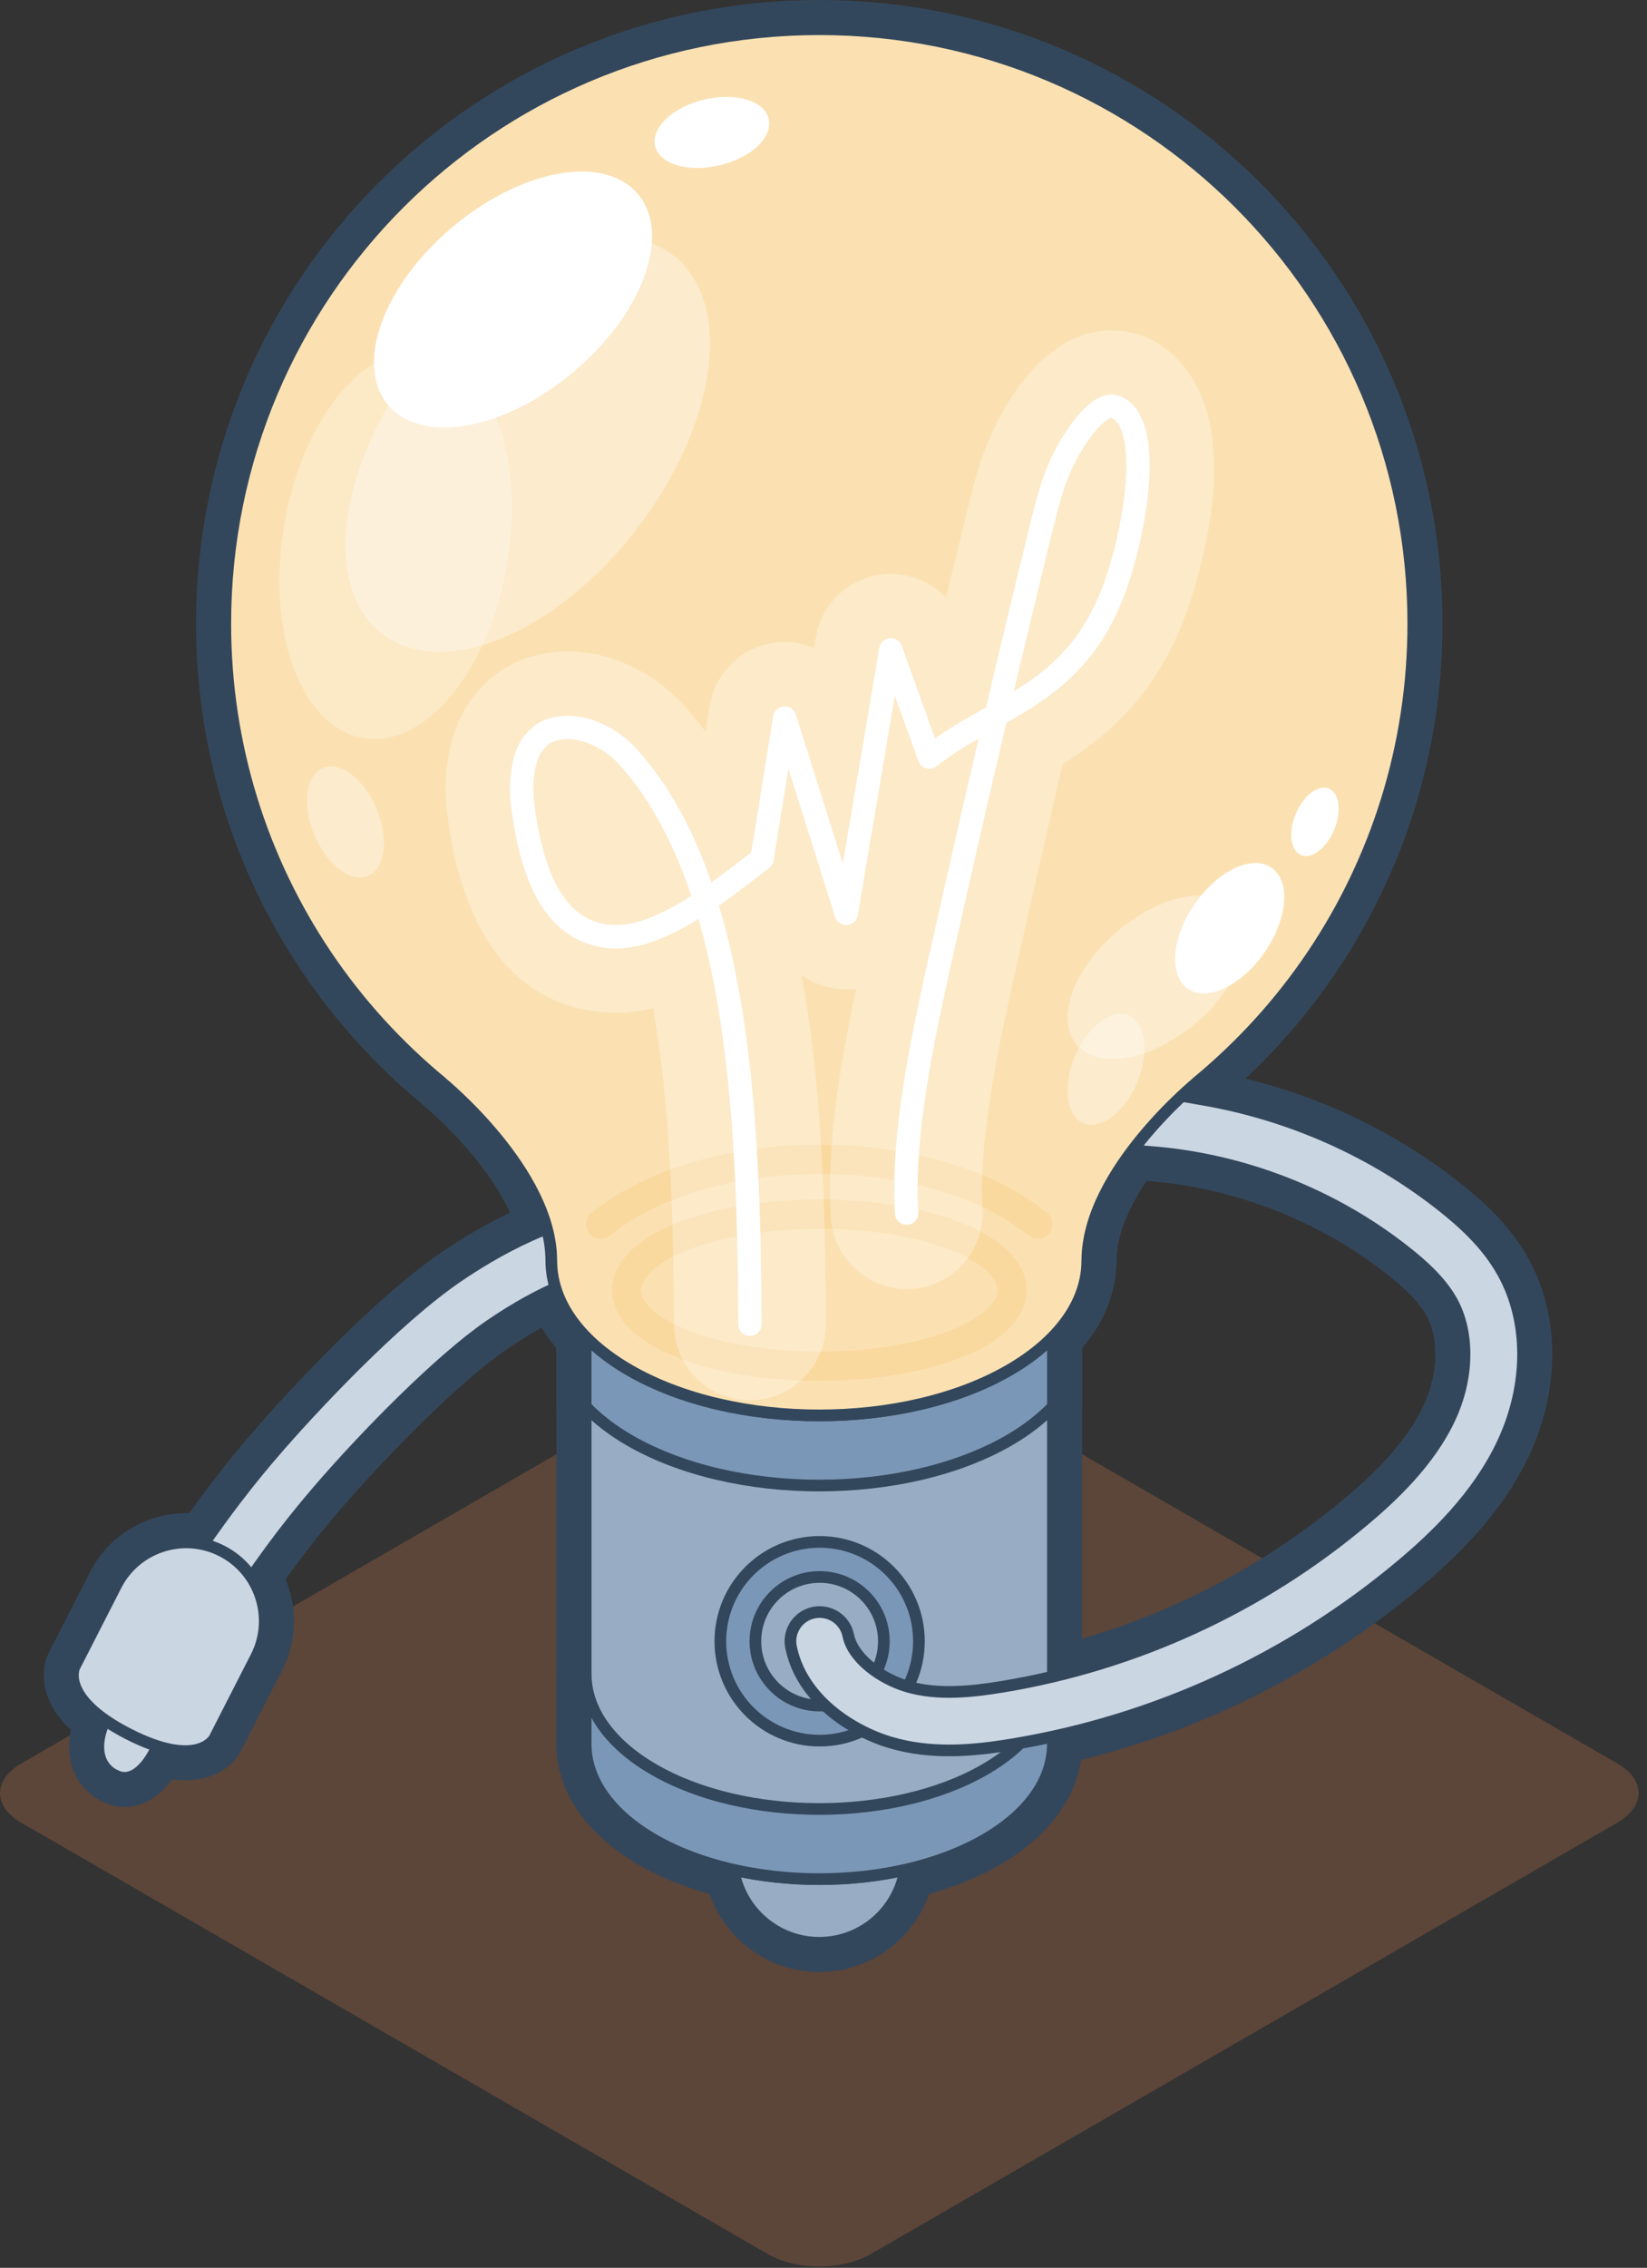
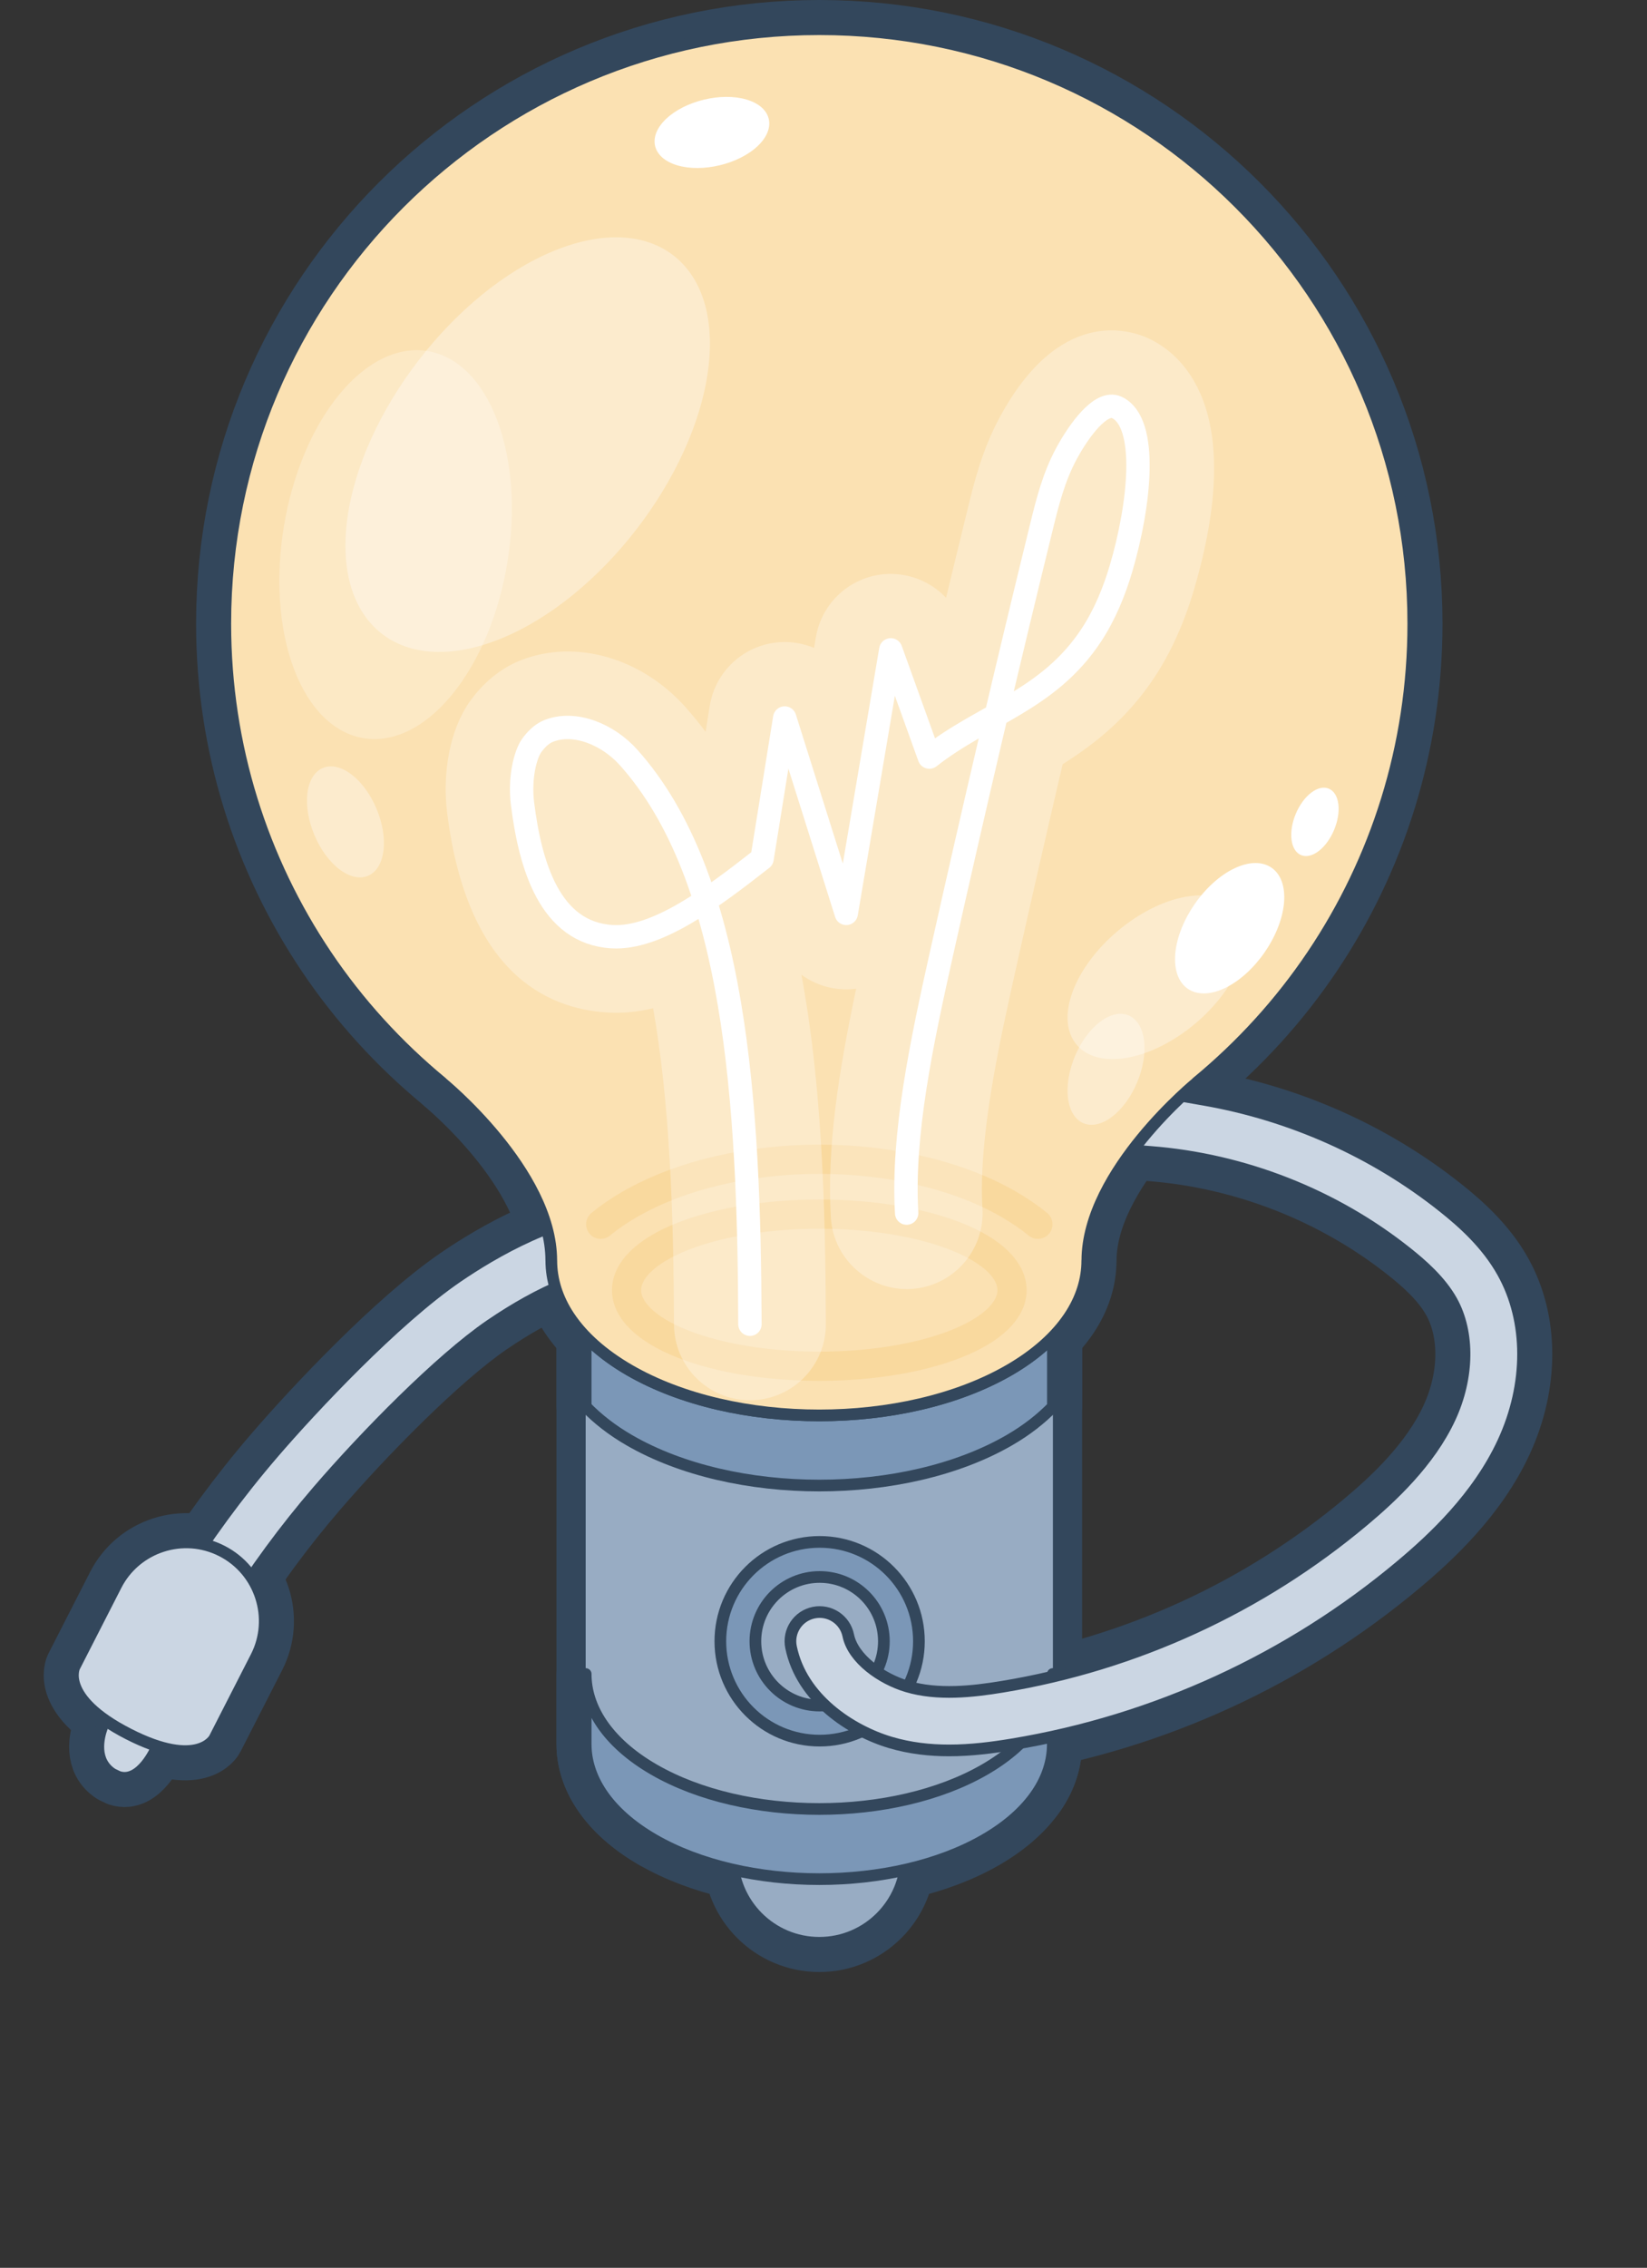
<svg xmlns="http://www.w3.org/2000/svg" width="141px" height="194px" viewBox="0 0 141 194" version="1.1">
  <rect x="0" y="0" width="141" height="194" fill="#333333" stroke="none" />
  <title>Idea</title>
  <desc>Created with Sketch.</desc>
  <defs />
  <g id="Page-1" stroke="none" stroke-width="1" fill="none" fill-rule="evenodd">
    <g id="Idea">
      <g id="Page-1" transform="translate(0, 2)">
-         <path d="M138.475,148.864 C140.881,150.253 140.881,152.526 138.475,153.915 L74.514,190.843 C72.109,192.232 68.171,192.232 65.765,190.843 L1.804,153.915 C-0.601,152.526 -0.601,150.253 1.804,148.864 L65.765,111.936 C68.171,110.547 72.109,110.547 74.514,111.936 L138.475,148.864 Z" id="Fill-1" fill="#FF8F52" opacity="0.2" />
        <path d="M77.587,156.75 C77.587,160.862 74.252,164.196 70.141,164.196 C66.028,164.196 62.694,160.862 62.694,156.75 C62.694,152.638 66.028,149.304 70.141,149.304 C74.252,149.304 77.587,152.638 77.587,156.75 Z" id="Stroke-3" stroke="#33475C" stroke-width="5" stroke-linecap="round" stroke-linejoin="round" />
-         <path d="M90.14,106.283 L50.14,106.283 L50.14,147.203 C50.14,148.635 50.594,150.066 51.503,151.418 C52.476,152.863 53.968,154.216 55.981,155.378 C63.768,159.874 76.511,159.874 84.299,155.378 C86.312,154.216 87.804,152.863 88.777,151.418 C89.685,150.066 90.131,148.635 90.131,147.203 L90.14,147.203 L90.14,106.283 Z" id="Stroke-5" stroke="#33475C" stroke-width="5" stroke-linecap="round" stroke-linejoin="round" />
+         <path d="M90.14,106.283 L50.14,106.283 L50.14,147.203 C50.14,148.635 50.594,150.066 51.503,151.418 C52.476,152.863 53.968,154.216 55.981,155.378 C86.312,154.216 87.804,152.863 88.777,151.418 C89.685,150.066 90.131,148.635 90.131,147.203 L90.14,147.203 L90.14,106.283 Z" id="Stroke-5" stroke="#33475C" stroke-width="5" stroke-linecap="round" stroke-linejoin="round" />
        <path d="M78.669,138.402 C78.669,143.096 74.864,146.902 70.169,146.902 C65.475,146.902 61.669,143.096 61.669,138.402 C61.669,133.707 65.475,129.902 70.169,129.902 C74.864,129.902 78.669,133.707 78.669,138.402 Z" id="Stroke-7" stroke="#33475C" stroke-width="5" stroke-linecap="round" stroke-linejoin="round" />
        <path d="M75.669,138.402 C75.669,141.439 73.207,143.902 70.169,143.902 C67.132,143.902 64.669,141.439 64.669,138.402 C64.669,135.364 67.132,132.902 70.169,132.902 C73.207,132.902 75.669,135.364 75.669,138.402 Z" id="Stroke-9" stroke="#33475C" stroke-width="5" stroke-linecap="round" stroke-linejoin="round" />
        <path d="M51.503,151.418 C52.476,152.863 53.968,154.216 55.981,155.378 C63.768,159.874 76.511,159.874 84.299,155.378 C86.312,154.216 87.804,152.863 88.776,151.418 C89.685,150.066 90.131,148.635 90.131,147.203 L90.14,147.203 L90.14,141.203 L90.131,141.203 C90.131,142.635 89.685,144.066 88.776,145.418 C87.804,146.863 86.312,148.216 84.299,149.378 C76.511,153.874 63.768,153.874 55.981,149.378 C53.968,148.216 52.476,146.863 51.503,145.418 C50.594,144.066 50.14,142.635 50.14,141.203 L50.14,147.203 C50.14,148.635 50.594,150.066 51.503,151.418 Z" id="Stroke-11" stroke="#33475C" stroke-width="5" stroke-linecap="round" stroke-linejoin="round" />
        <path d="M53.89,115.211 C52.374,114.336 51.142,113.359 50.14,112.328 L50.14,118.328 C51.142,119.359 52.374,120.336 53.89,121.211 C62.828,126.371 77.453,126.371 86.39,121.211 C87.906,120.336 89.138,119.36 90.14,118.328 L90.14,112.328 C89.138,113.36 87.906,114.336 86.39,115.211 C77.453,120.371 62.828,120.371 53.89,115.211 Z" id="Stroke-13" stroke="#33475C" stroke-width="5" stroke-linecap="round" stroke-linejoin="round" />
        <path d="M53.287,101.704 C48.021,101.704 42.157,105.178 39.13,107.248 C33.79,110.902 26.738,118.419 23.413,122.283 C17.36,129.318 12.428,137.286 8.724,145.789 C8.419,146.648 7.935,148.664 9.624,149.756 C9.785,149.834 9.941,149.912 10.115,149.991 C10.118,149.992 10.121,149.994 10.125,149.995 C12.065,150.642 13.384,147.574 13.384,147.574 L13.389,147.576 C16.883,139.607 21.526,132.144 27.204,125.545 C31.309,120.771 37.677,114.302 41.953,111.375 C46.293,108.406 50.424,106.704 53.287,106.704 C54.668,106.704 55.787,105.585 55.787,104.204 C55.787,102.823 54.668,101.704 53.287,101.704 Z" id="Stroke-15" stroke="#33475C" stroke-width="5" stroke-linecap="round" stroke-linejoin="round" />
        <path d="M18.363,146.71 L21.927,139.74 C23.618,136.436 22.305,132.372 19.001,130.682 C15.696,128.991 11.633,130.305 9.942,133.609 L6.378,140.579 C6.378,140.579 5.003,143.267 10.996,146.332 C16.988,149.398 18.363,146.71 18.363,146.71 Z" id="Stroke-17" stroke="#33475C" stroke-width="5" stroke-linecap="round" stroke-linejoin="round" />
        <path d="M128.654,106.862 C127.276,104.387 125.206,102.563 123.556,101.25 C117.635,96.536 110.502,93.367 103.048,92.074 L98.88,91.347 C98.677,91.519 97.506,92.27 97.3,92.439 L93.772,94.389 C93.772,94.389 93.842,96.247 98.484,96.541 L98.483,96.541 C106.438,97.155 114.199,100.191 120.442,105.162 C121.732,106.188 123.335,107.586 124.286,109.295 C125.793,111.999 125.738,115.82 124.143,119.269 C122.383,123.08 119.074,126.125 116.739,128.083 C107.896,135.499 97.203,140.412 85.817,142.293 C83.25,142.716 80.272,143.045 77.656,142.266 C75.464,141.614 73.029,139.905 72.619,137.901 C72.342,136.549 71.019,135.679 69.669,135.953 C68.315,136.23 67.443,137.55 67.72,138.903 C68.625,143.323 72.869,146.058 76.229,147.059 C77.904,147.557 79.599,147.74 81.25,147.74 C83.136,147.74 84.963,147.502 86.632,147.226 C98.901,145.199 110.423,139.905 119.952,131.914 C122.655,129.647 126.502,126.087 128.682,121.367 C130.969,116.42 130.959,110.997 128.654,106.862 Z" id="Stroke-19" stroke="#33475C" stroke-width="5" stroke-linecap="round" stroke-linejoin="round" />
        <path d="M70.14,0.5 C42.055,0.5 19.288,23.267 19.288,51.352 C19.288,61.848 22.469,71.602 27.918,79.702 C30.677,83.802 34.025,87.468 37.827,90.602 L37.812,90.602 C37.812,90.602 47.187,98.216 47.195,105.829 L47.197,105.829 C47.197,107.473 47.708,109.115 48.751,110.666 C49.868,112.325 51.58,113.878 53.89,115.211 C62.827,120.371 77.452,120.371 86.39,115.211 C88.7,113.878 90.412,112.325 91.528,110.666 C92.572,109.115 93.083,107.473 93.083,105.829 L93.088,105.829 C93.096,98.216 102.471,90.602 102.471,90.602 L102.453,90.602 C106.255,87.468 109.603,83.802 112.361,79.702 C117.811,71.602 120.992,61.848 120.992,51.352 C120.992,23.267 98.224,0.5 70.14,0.5 Z" id="Stroke-21" stroke="#33475C" stroke-width="5" stroke-linecap="round" stroke-linejoin="round" />
        <path d="M47.382,19.477 C55.876,15.974 61.833,20.56 60.619,29.667 C59.405,38.776 51.462,49.093 42.968,52.595 C34.474,56.098 28.517,51.512 29.731,42.405 C30.945,33.297 38.888,22.98 47.382,19.477 Z" id="Stroke-23" stroke="#33475C" stroke-width="5" stroke-linecap="round" stroke-linejoin="round" />
        <path d="M29.046,31.745 C33.838,25.916 39.929,26.928 42.58,33.992 C45.233,41.057 43.481,51.606 38.689,57.435 C33.897,63.264 27.806,62.253 25.153,55.188 C22.502,48.123 24.253,37.574 29.046,31.745 Z" id="Stroke-25" stroke="#33475C" stroke-width="5" stroke-linecap="round" stroke-linejoin="round" />
        <path d="M47.802,12.862 C53.994,11.753 57.314,15.686 55.178,21.604 C53.043,27.521 46.229,33.27 40.036,34.38 C33.844,35.489 30.525,31.555 32.66,25.637 C34.796,19.72 41.61,13.971 47.802,12.862 Z" id="Stroke-27" stroke="#33475C" stroke-width="5" stroke-linecap="round" stroke-linejoin="round" />
        <path d="M101.493,74.718 C105.454,74.009 107.577,76.525 106.211,80.309 C104.845,84.094 100.487,87.771 96.527,88.48 C92.566,89.19 90.443,86.673 91.809,82.889 C93.176,79.105 97.533,75.427 101.493,74.718 Z" id="Stroke-29" stroke="#33475C" stroke-width="5" stroke-linecap="round" stroke-linejoin="round" />
        <path d="M63.915,6.518 C66.07,7.157 66.498,8.947 64.867,10.493 C63.235,12.04 60.137,12.783 57.981,12.143 C55.826,11.502 55.397,9.713 57.029,8.166 C58.661,6.622 61.759,5.878 63.915,6.518 Z" id="Stroke-31" stroke="#33475C" stroke-width="5" stroke-linecap="round" stroke-linejoin="round" />
        <path d="M105.698,72.275 C108.26,71.068 110.162,72.388 109.927,75.211 C109.692,78.032 107.404,81.328 104.843,82.535 C102.281,83.742 100.379,82.421 100.614,79.599 C100.848,76.778 103.136,73.482 105.698,72.275 Z" id="Stroke-33" stroke="#33475C" stroke-width="5" stroke-linecap="round" stroke-linejoin="round" />
        <path d="M26.322,65.832 C26.607,63.602 28.304,62.892 30.093,64.254 C31.882,65.615 33.112,68.555 32.826,70.785 C32.541,73.015 30.844,73.725 29.055,72.363 C27.267,71.001 26.037,68.061 26.322,65.832 Z" id="Stroke-35" stroke="#33475C" stroke-width="5" stroke-linecap="round" stroke-linejoin="round" />
        <path d="M114.575,66.782 C114.399,65.408 113.354,64.97 112.252,65.81 C111.15,66.649 110.392,68.46 110.568,69.834 C110.744,71.208 111.789,71.645 112.891,70.806 C113.993,69.967 114.751,68.156 114.575,66.782 Z" id="Stroke-37" stroke="#33475C" stroke-width="5" stroke-linecap="round" stroke-linejoin="round" />
        <path d="M97.94,86.998 C97.655,84.769 95.958,84.059 94.169,85.42 C92.38,86.782 91.151,89.722 91.436,91.951 C91.721,94.182 93.419,94.892 95.207,93.529 C96.996,92.167 98.225,89.228 97.94,86.998 Z" id="Stroke-39" stroke="#33475C" stroke-width="5" stroke-linecap="round" stroke-linejoin="round" />
        <path d="M88.855,102.73 C88.128,102.136 87.309,101.57 86.39,101.039 C77.453,95.878 62.828,95.878 53.89,101.039 C52.97,101.57 52.152,102.136 51.425,102.73" id="Stroke-41" stroke="#33475C" stroke-width="5" stroke-linecap="round" stroke-linejoin="round" />
        <path d="M81.822,103.761 C88.246,106.295 88.246,110.441 81.822,112.974 C75.397,115.508 64.884,115.508 58.459,112.974 C52.034,110.441 52.034,106.295 58.459,103.761 C64.884,101.228 75.397,101.228 81.822,103.761 Z" id="Stroke-43" stroke="#33475C" stroke-width="5" stroke-linecap="round" stroke-linejoin="round" />
        <path d="M64.202,111.283 C64.135,92.431 63.025,73.071 53.806,62.789 C52.052,60.833 49.207,59.64 46.965,60.531 C46.334,60.782 45.82,61.346 45.503,61.8 C44.969,62.563 44.459,64.562 44.733,66.75 C45.394,72.019 47.057,77.804 52.389,78.127 C56.222,78.358 60.93,74.826 65.241,71.454 L67.179,59.422 L72.448,76.136 L76.258,53.594 L79.562,62.765 C84.247,59.077 89.737,57.934 93.429,52.331 C94.598,50.555 95.407,48.549 95.979,46.607 C97.557,41.252 98.367,34.121 95.596,32.848 C94.25,32.231 92.359,34.832 91.289,36.821 C90.219,38.809 89.686,40.922 89.184,42.965 C86.187,55.174 83.331,67.355 80.618,79.503 C78.901,87.189 77.224,95.036 77.619,101.775" id="Stroke-45" stroke="#33475C" stroke-width="5" stroke-linecap="round" stroke-linejoin="round" />
        <path d="M64.201,117.783 C60.623,117.783 57.715,114.888 57.702,111.306 C57.668,101.783 57.342,92.309 55.914,84.252 C54.627,84.555 53.319,84.698 51.998,84.615 C46.678,84.293 39.979,81.073 38.284,67.559 C37.839,64.013 38.564,60.378 40.177,58.074 C40.992,56.91 42.412,55.346 44.562,54.491 C49.21,52.65 54.867,54.237 58.645,58.45 C59.262,59.138 59.849,59.856 60.405,60.601 L60.761,58.388 C61.24,55.414 63.7,53.158 66.705,52.939 C67.764,52.864 68.774,53.042 69.693,53.427 L69.848,52.51 C70.341,49.597 72.736,47.382 75.678,47.119 C77.72,46.95 79.658,47.721 80.993,49.14 C81.614,46.562 82.241,43.986 82.872,41.415 C83.41,39.225 84.079,36.5 85.565,33.74 C90.628,24.331 96.596,26.157 98.305,26.94 C101.02,28.186 106.832,32.775 102.215,48.444 C101.377,51.286 100.247,53.796 98.856,55.907 C96.523,59.449 93.669,61.681 90.975,63.371 C89.6,69.247 88.26,75.108 86.962,80.919 C85.531,87.325 83.751,95.295 84.108,101.395 C84.317,104.979 81.583,108.054 77.999,108.264 C74.447,108.463 71.34,105.739 71.13,102.155 C70.775,96.097 71.809,89.635 73.295,82.58 C73.163,82.597 73.03,82.611 72.896,82.62 C71.315,82.726 69.813,82.262 68.607,81.379 C70.385,90.902 70.667,101.387 70.702,111.259 C70.715,114.849 67.815,117.77 64.225,117.783 L64.201,117.783 Z" id="Stroke-47" stroke="#33475C" stroke-width="5" stroke-linecap="round" stroke-linejoin="round" />
        <path d="M77.587,156.75 C77.587,160.862 74.252,164.196 70.141,164.196 C66.028,164.196 62.694,160.862 62.694,156.75 C62.694,152.638 66.028,149.304 70.141,149.304 C74.252,149.304 77.587,152.638 77.587,156.75" id="Fill-49" fill="#98ACC3" />
        <path d="M77.587,156.75 C77.587,160.862 74.252,164.196 70.141,164.196 C66.028,164.196 62.694,160.862 62.694,156.75 C62.694,152.638 66.028,149.304 70.141,149.304 C74.252,149.304 77.587,152.638 77.587,156.75 Z" id="Stroke-51" stroke="#33475C" stroke-linecap="round" stroke-linejoin="round" />
        <path d="M90.14,106.283 L50.14,106.283 L50.14,147.203 C50.14,148.635 50.594,150.066 51.503,151.418 C52.476,152.863 53.968,154.216 55.981,155.378 C63.768,159.874 76.511,159.874 84.299,155.378 C86.312,154.216 87.804,152.863 88.777,151.418 C89.685,150.066 90.131,148.635 90.131,147.203 L90.14,147.203 L90.14,106.283 Z" id="Fill-53" fill="#98ACC3" />
-         <path d="M90.14,106.283 L50.14,106.283 L50.14,147.203 C50.14,148.635 50.594,150.066 51.503,151.418 C52.476,152.863 53.968,154.216 55.981,155.378 C63.768,159.874 76.511,159.874 84.299,155.378 C86.312,154.216 87.804,152.863 88.777,151.418 C89.685,150.066 90.131,148.635 90.131,147.203 L90.14,147.203 L90.14,106.283 Z" id="Stroke-55" stroke="#33475C" stroke-linecap="round" stroke-linejoin="round" />
        <path d="M78.669,138.402 C78.669,143.096 74.864,146.902 70.169,146.902 C65.475,146.902 61.669,143.096 61.669,138.402 C61.669,133.707 65.475,129.902 70.169,129.902 C74.864,129.902 78.669,133.707 78.669,138.402" id="Fill-57" fill="#7B97B7" />
        <path d="M78.669,138.402 C78.669,143.096 74.864,146.902 70.169,146.902 C65.475,146.902 61.669,143.096 61.669,138.402 C61.669,133.707 65.475,129.902 70.169,129.902 C74.864,129.902 78.669,133.707 78.669,138.402 Z" id="Stroke-59" stroke="#33475C" stroke-linecap="round" stroke-linejoin="round" />
        <path d="M75.669,138.402 C75.669,141.439 73.207,143.902 70.169,143.902 C67.132,143.902 64.669,141.439 64.669,138.402 C64.669,135.364 67.132,132.902 70.169,132.902 C73.207,132.902 75.669,135.364 75.669,138.402" id="Fill-61" fill="#98ACC3" />
        <path d="M75.669,138.402 C75.669,141.439 73.207,143.902 70.169,143.902 C67.132,143.902 64.669,141.439 64.669,138.402 C64.669,135.364 67.132,132.902 70.169,132.902 C73.207,132.902 75.669,135.364 75.669,138.402 Z" id="Stroke-63" stroke="#33475C" stroke-linecap="round" stroke-linejoin="round" />
        <path d="M51.503,151.418 C52.476,152.863 53.968,154.216 55.981,155.378 C63.768,159.874 76.511,159.874 84.299,155.378 C86.312,154.216 87.804,152.863 88.776,151.418 C89.685,150.066 90.131,148.635 90.131,147.203 L90.14,147.203 L90.14,141.203 L90.131,141.203 C90.131,142.635 89.685,144.066 88.776,145.418 C87.804,146.863 86.312,148.216 84.299,149.378 C76.511,153.874 63.768,153.874 55.981,149.378 C53.968,148.216 52.476,146.863 51.503,145.418 C50.594,144.066 50.14,142.635 50.14,141.203 L50.14,147.203 C50.14,148.635 50.594,150.066 51.503,151.418" id="Fill-65" fill="#7B97B7" />
        <path d="M51.503,151.418 C52.476,152.863 53.968,154.216 55.981,155.378 C63.768,159.874 76.511,159.874 84.299,155.378 C86.312,154.216 87.804,152.863 88.776,151.418 C89.685,150.066 90.131,148.635 90.131,147.203 L90.14,147.203 L90.14,141.203 L90.131,141.203 C90.131,142.635 89.685,144.066 88.776,145.418 C87.804,146.863 86.312,148.216 84.299,149.378 C76.511,153.874 63.768,153.874 55.981,149.378 C53.968,148.216 52.476,146.863 51.503,145.418 C50.594,144.066 50.14,142.635 50.14,141.203 L50.14,147.203 C50.14,148.635 50.594,150.066 51.503,151.418 Z" id="Stroke-67" stroke="#33475C" stroke-linecap="round" stroke-linejoin="round" />
        <path d="M53.89,115.211 C52.374,114.336 51.142,113.359 50.14,112.328 L50.14,118.328 C51.142,119.359 52.374,120.336 53.89,121.211 C62.828,126.371 77.453,126.371 86.39,121.211 C87.906,120.336 89.138,119.36 90.14,118.328 L90.14,112.328 C89.138,113.36 87.906,114.336 86.39,115.211 C77.453,120.371 62.828,120.371 53.89,115.211" id="Fill-69" fill="#7B97B7" />
        <path d="M53.89,115.211 C52.374,114.336 51.142,113.359 50.14,112.328 L50.14,118.328 C51.142,119.359 52.374,120.336 53.89,121.211 C62.828,126.371 77.453,126.371 86.39,121.211 C87.906,120.336 89.138,119.36 90.14,118.328 L90.14,112.328 C89.138,113.36 87.906,114.336 86.39,115.211 C77.453,120.371 62.828,120.371 53.89,115.211 Z" id="Stroke-71" stroke="#33475C" stroke-linecap="round" stroke-linejoin="round" />
        <path d="M53.287,101.704 C48.021,101.704 42.157,105.178 39.13,107.248 C33.79,110.902 26.738,118.419 23.413,122.283 C17.36,129.318 12.428,137.286 8.724,145.789 C8.419,146.648 7.935,148.664 9.624,149.756 C9.785,149.834 9.941,149.912 10.115,149.991 C10.118,149.992 10.121,149.994 10.125,149.995 C12.065,150.642 13.384,147.574 13.384,147.574 L13.389,147.576 C16.883,139.607 21.526,132.144 27.204,125.545 C31.309,120.771 37.677,114.302 41.953,111.375 C46.293,108.406 50.424,106.704 53.287,106.704 C54.668,106.704 55.787,105.585 55.787,104.204 C55.787,102.823 54.668,101.704 53.287,101.704" id="Fill-73" fill="#CBD6E3" />
        <path d="M53.287,101.704 C48.021,101.704 42.157,105.178 39.13,107.248 C33.79,110.902 26.738,118.419 23.413,122.283 C17.36,129.318 12.428,137.286 8.724,145.789 C8.419,146.648 7.935,148.664 9.624,149.756 C9.785,149.834 9.941,149.912 10.115,149.991 C10.118,149.992 10.121,149.994 10.125,149.995 C12.065,150.642 13.384,147.574 13.384,147.574 L13.389,147.576 C16.883,139.607 21.526,132.144 27.204,125.545 C31.309,120.771 37.677,114.302 41.953,111.375 C46.293,108.406 50.424,106.704 53.287,106.704 C54.668,106.704 55.787,105.585 55.787,104.204 C55.787,102.823 54.668,101.704 53.287,101.704 Z" id="Stroke-75" stroke="#33475C" stroke-linecap="round" stroke-linejoin="round" />
        <path d="M18.363,146.71 L21.927,139.74 C23.618,136.436 22.305,132.372 19.001,130.682 C15.696,128.991 11.633,130.305 9.942,133.609 L6.378,140.579 C6.378,140.579 5.003,143.267 10.996,146.332 C16.988,149.398 18.363,146.71 18.363,146.71" id="Fill-77" fill="#CBD6E3" />
        <path d="M18.363,146.71 L21.927,139.74 C23.618,136.436 22.305,132.372 19.001,130.682 C15.696,128.991 11.633,130.305 9.942,133.609 L6.378,140.579 C6.378,140.579 5.003,143.267 10.996,146.332 C16.988,149.398 18.363,146.71 18.363,146.71 Z" id="Stroke-79" stroke="#33475C" stroke-linecap="round" stroke-linejoin="round" />
        <path d="M128.654,106.862 C127.276,104.387 125.206,102.563 123.556,101.25 C117.635,96.536 110.502,93.367 103.048,92.074 L98.88,91.347 C98.677,91.519 97.506,92.27 97.3,92.439 L93.772,94.389 C93.772,94.389 93.842,96.247 98.484,96.541 L98.483,96.541 C106.438,97.155 114.199,100.191 120.442,105.162 C121.732,106.188 123.335,107.586 124.286,109.295 C125.793,111.999 125.738,115.82 124.143,119.269 C122.383,123.08 119.074,126.125 116.739,128.083 C107.896,135.499 97.203,140.412 85.817,142.293 C83.25,142.716 80.272,143.045 77.656,142.266 C75.464,141.614 73.029,139.905 72.619,137.901 C72.342,136.549 71.019,135.679 69.669,135.953 C68.315,136.23 67.443,137.55 67.72,138.903 C68.625,143.323 72.869,146.058 76.229,147.059 C77.904,147.557 79.599,147.74 81.25,147.74 C83.136,147.74 84.963,147.502 86.632,147.226 C98.901,145.199 110.423,139.905 119.952,131.914 C122.655,129.647 126.502,126.087 128.682,121.367 C130.969,116.42 130.959,110.997 128.654,106.862" id="Fill-81" fill="#CBD6E3" />
        <path d="M128.654,106.862 C127.276,104.387 125.206,102.563 123.556,101.25 C117.635,96.536 110.502,93.367 103.048,92.074 L98.88,91.347 C98.677,91.519 97.506,92.27 97.3,92.439 L93.772,94.389 C93.772,94.389 93.842,96.247 98.484,96.541 L98.483,96.541 C106.438,97.155 114.199,100.191 120.442,105.162 C121.732,106.188 123.335,107.586 124.286,109.295 C125.793,111.999 125.738,115.82 124.143,119.269 C122.383,123.08 119.074,126.125 116.739,128.083 C107.896,135.499 97.203,140.412 85.817,142.293 C83.25,142.716 80.272,143.045 77.656,142.266 C75.464,141.614 73.029,139.905 72.619,137.901 C72.342,136.549 71.019,135.679 69.669,135.953 C68.315,136.23 67.443,137.55 67.72,138.903 C68.625,143.323 72.869,146.058 76.229,147.059 C77.904,147.557 79.599,147.74 81.25,147.74 C83.136,147.74 84.963,147.502 86.632,147.226 C98.901,145.199 110.423,139.905 119.952,131.914 C122.655,129.647 126.502,126.087 128.682,121.367 C130.969,116.42 130.959,110.997 128.654,106.862 Z" id="Stroke-83" stroke="#33475C" stroke-linecap="round" stroke-linejoin="round" />
        <path d="M70.14,0.5 C42.055,0.5 19.288,23.267 19.288,51.352 C19.288,61.848 22.469,71.602 27.918,79.702 C30.677,83.802 34.025,87.468 37.827,90.602 L37.812,90.602 C37.812,90.602 47.187,98.216 47.195,105.829 L47.197,105.829 C47.197,107.473 47.708,109.115 48.751,110.666 C49.868,112.325 51.58,113.878 53.89,115.211 C62.827,120.371 77.452,120.371 86.39,115.211 C88.7,113.878 90.412,112.325 91.528,110.666 C92.572,109.115 93.083,107.473 93.083,105.829 L93.088,105.829 C93.096,98.216 102.471,90.602 102.471,90.602 L102.453,90.602 C106.255,87.468 109.603,83.802 112.361,79.702 C117.811,71.602 120.992,61.848 120.992,51.352 C120.992,23.267 98.224,0.5 70.14,0.5" id="Fill-85" fill="#FBE1B2" />
        <path d="M70.14,0.5 C42.055,0.5 19.288,23.267 19.288,51.352 C19.288,61.848 22.469,71.602 27.918,79.702 C30.677,83.802 34.025,87.468 37.827,90.602 L37.812,90.602 C37.812,90.602 47.187,98.216 47.195,105.829 L47.197,105.829 C47.197,107.473 47.708,109.115 48.751,110.666 C49.868,112.325 51.58,113.878 53.89,115.211 C62.827,120.371 77.452,120.371 86.39,115.211 C88.7,113.878 90.412,112.325 91.528,110.666 C92.572,109.115 93.083,107.473 93.083,105.829 L93.088,105.829 C93.096,98.216 102.471,90.602 102.471,90.602 L102.453,90.602 C106.255,87.468 109.603,83.802 112.361,79.702 C117.811,71.602 120.992,61.848 120.992,51.352 C120.992,23.267 98.224,0.5 70.14,0.5 Z" id="Stroke-87" stroke="#33475C" stroke-linecap="round" stroke-linejoin="round" />
        <path d="M47.382,19.477 C55.876,15.974 61.833,20.56 60.619,29.667 C59.405,38.776 51.462,49.093 42.968,52.595 C34.474,56.098 28.517,51.512 29.731,42.405 C30.945,33.297 38.888,22.98 47.382,19.477" id="Fill-89" fill="#FFFFFF" opacity="0.35" />
        <path d="M29.046,31.745 C33.838,25.916 39.929,26.928 42.58,33.992 C45.233,41.057 43.481,51.606 38.689,57.435 C33.897,63.264 27.806,62.253 25.153,55.188 C22.502,48.123 24.253,37.574 29.046,31.745" id="Fill-91" fill="#FFFFFF" opacity="0.25" />
-         <path d="M47.802,12.862 C53.994,11.753 57.314,15.686 55.178,21.604 C53.043,27.521 46.229,33.27 40.036,34.38 C33.844,35.489 30.525,31.555 32.66,25.637 C34.796,19.72 41.61,13.971 47.802,12.862" id="Fill-93" fill="#FFFFFF" />
        <path d="M101.493,74.718 C105.454,74.009 107.577,76.525 106.211,80.309 C104.845,84.094 100.487,87.771 96.527,88.48 C92.566,89.19 90.443,86.673 91.809,82.889 C93.176,79.105 97.533,75.427 101.493,74.718" id="Fill-95" fill="#FFFFFF" opacity="0.35" />
        <path d="M63.915,6.518 C66.07,7.157 66.498,8.947 64.867,10.493 C63.235,12.04 60.137,12.783 57.981,12.143 C55.826,11.502 55.397,9.713 57.029,8.166 C58.661,6.622 61.759,5.878 63.915,6.518" id="Fill-97" fill="#FFFFFF" />
        <path d="M105.698,72.275 C108.26,71.068 110.162,72.388 109.927,75.211 C109.692,78.032 107.404,81.328 104.843,82.535 C102.281,83.742 100.379,82.421 100.614,79.599 C100.848,76.778 103.136,73.482 105.698,72.275" id="Fill-99" fill="#FFFFFF" />
        <path d="M26.322,65.832 C26.607,63.602 28.304,62.892 30.093,64.254 C31.882,65.615 33.112,68.555 32.826,70.785 C32.541,73.015 30.844,73.725 29.055,72.363 C27.267,71.001 26.037,68.061 26.322,65.832" id="Fill-101" fill="#FFFFFF" opacity="0.35" />
        <path d="M114.575,66.782 C114.399,65.408 113.354,64.97 112.252,65.81 C111.15,66.649 110.392,68.46 110.568,69.834 C110.744,71.208 111.789,71.645 112.891,70.806 C113.993,69.967 114.751,68.156 114.575,66.782" id="Fill-103" fill="#FFFFFF" />
        <path d="M97.94,86.998 C97.655,84.769 95.958,84.059 94.169,85.42 C92.38,86.782 91.151,89.722 91.436,91.951 C91.721,94.182 93.419,94.892 95.207,93.529 C96.996,92.167 98.225,89.228 97.94,86.998" id="Fill-105" fill="#FFFFFF" opacity="0.35" />
        <path d="M88.855,102.73 C88.128,102.136 87.309,101.57 86.39,101.039 C77.453,95.878 62.828,95.878 53.89,101.039 C52.97,101.57 52.152,102.136 51.425,102.73" id="Stroke-107" stroke="#F6C364" stroke-width="2.5" opacity="0.25" stroke-linecap="round" stroke-linejoin="round" />
        <path d="M81.822,103.761 C88.246,106.295 88.246,110.441 81.822,112.974 C75.397,115.508 64.884,115.508 58.459,112.974 C52.034,110.441 52.034,106.295 58.459,103.761 C64.884,101.228 75.397,101.228 81.822,103.761 Z" id="Stroke-109" stroke="#F6C364" stroke-width="2.5" opacity="0.25" stroke-linecap="round" stroke-linejoin="round" />
        <path d="M64.202,111.283 C64.135,92.431 63.025,73.071 53.806,62.789 C52.052,60.833 49.207,59.64 46.965,60.531 C46.334,60.782 45.82,61.346 45.503,61.8 C44.969,62.563 44.459,64.562 44.733,66.75 C45.394,72.019 47.057,77.804 52.389,78.127 C56.222,78.358 60.93,74.826 65.241,71.454 L67.179,59.422 L72.448,76.136 L76.258,53.594 L79.562,62.765 C84.247,59.077 89.737,57.934 93.429,52.331 C94.598,50.555 95.407,48.549 95.979,46.607 C97.557,41.252 98.367,34.121 95.596,32.848 C94.25,32.231 92.359,34.832 91.289,36.821 C90.219,38.809 89.686,40.922 89.184,42.965 C86.187,55.174 83.331,67.355 80.618,79.503 C78.901,87.189 77.224,95.036 77.619,101.775" id="Stroke-111" stroke="#FFFFFF" stroke-width="2" stroke-linecap="round" stroke-linejoin="round" />
        <path d="M64.201,117.783 C60.623,117.783 57.715,114.888 57.702,111.306 C57.668,101.783 57.342,92.309 55.914,84.252 C54.627,84.555 53.319,84.698 51.998,84.615 C46.678,84.293 39.979,81.073 38.284,67.559 C37.839,64.013 38.564,60.378 40.177,58.074 C40.992,56.91 42.412,55.346 44.562,54.491 C49.21,52.65 54.867,54.237 58.645,58.45 C59.262,59.138 59.849,59.856 60.405,60.601 L60.761,58.388 C61.24,55.414 63.7,53.158 66.705,52.939 C67.764,52.864 68.774,53.042 69.693,53.427 L69.848,52.51 C70.341,49.597 72.736,47.382 75.678,47.119 C77.72,46.95 79.658,47.721 80.993,49.14 C81.614,46.562 82.241,43.986 82.872,41.415 C83.41,39.225 84.079,36.5 85.565,33.74 C90.628,24.331 96.596,26.157 98.305,26.94 C101.02,28.186 106.832,32.775 102.215,48.444 C101.377,51.286 100.247,53.796 98.856,55.907 C96.523,59.449 93.669,61.681 90.975,63.371 C89.6,69.247 88.26,75.108 86.962,80.919 C85.531,87.325 83.751,95.295 84.108,101.395 C84.317,104.979 81.583,108.054 77.999,108.264 C74.447,108.463 71.34,105.739 71.13,102.155 C70.775,96.097 71.809,89.635 73.295,82.58 C73.163,82.597 73.03,82.611 72.896,82.62 C71.315,82.726 69.813,82.262 68.607,81.379 C70.385,90.902 70.667,101.387 70.702,111.259 C70.715,114.849 67.815,117.77 64.225,117.783 L64.201,117.783 Z" id="Fill-113" fill-opacity="0.3" fill="#FFFFFF" />
      </g>
    </g>
  </g>
</svg>